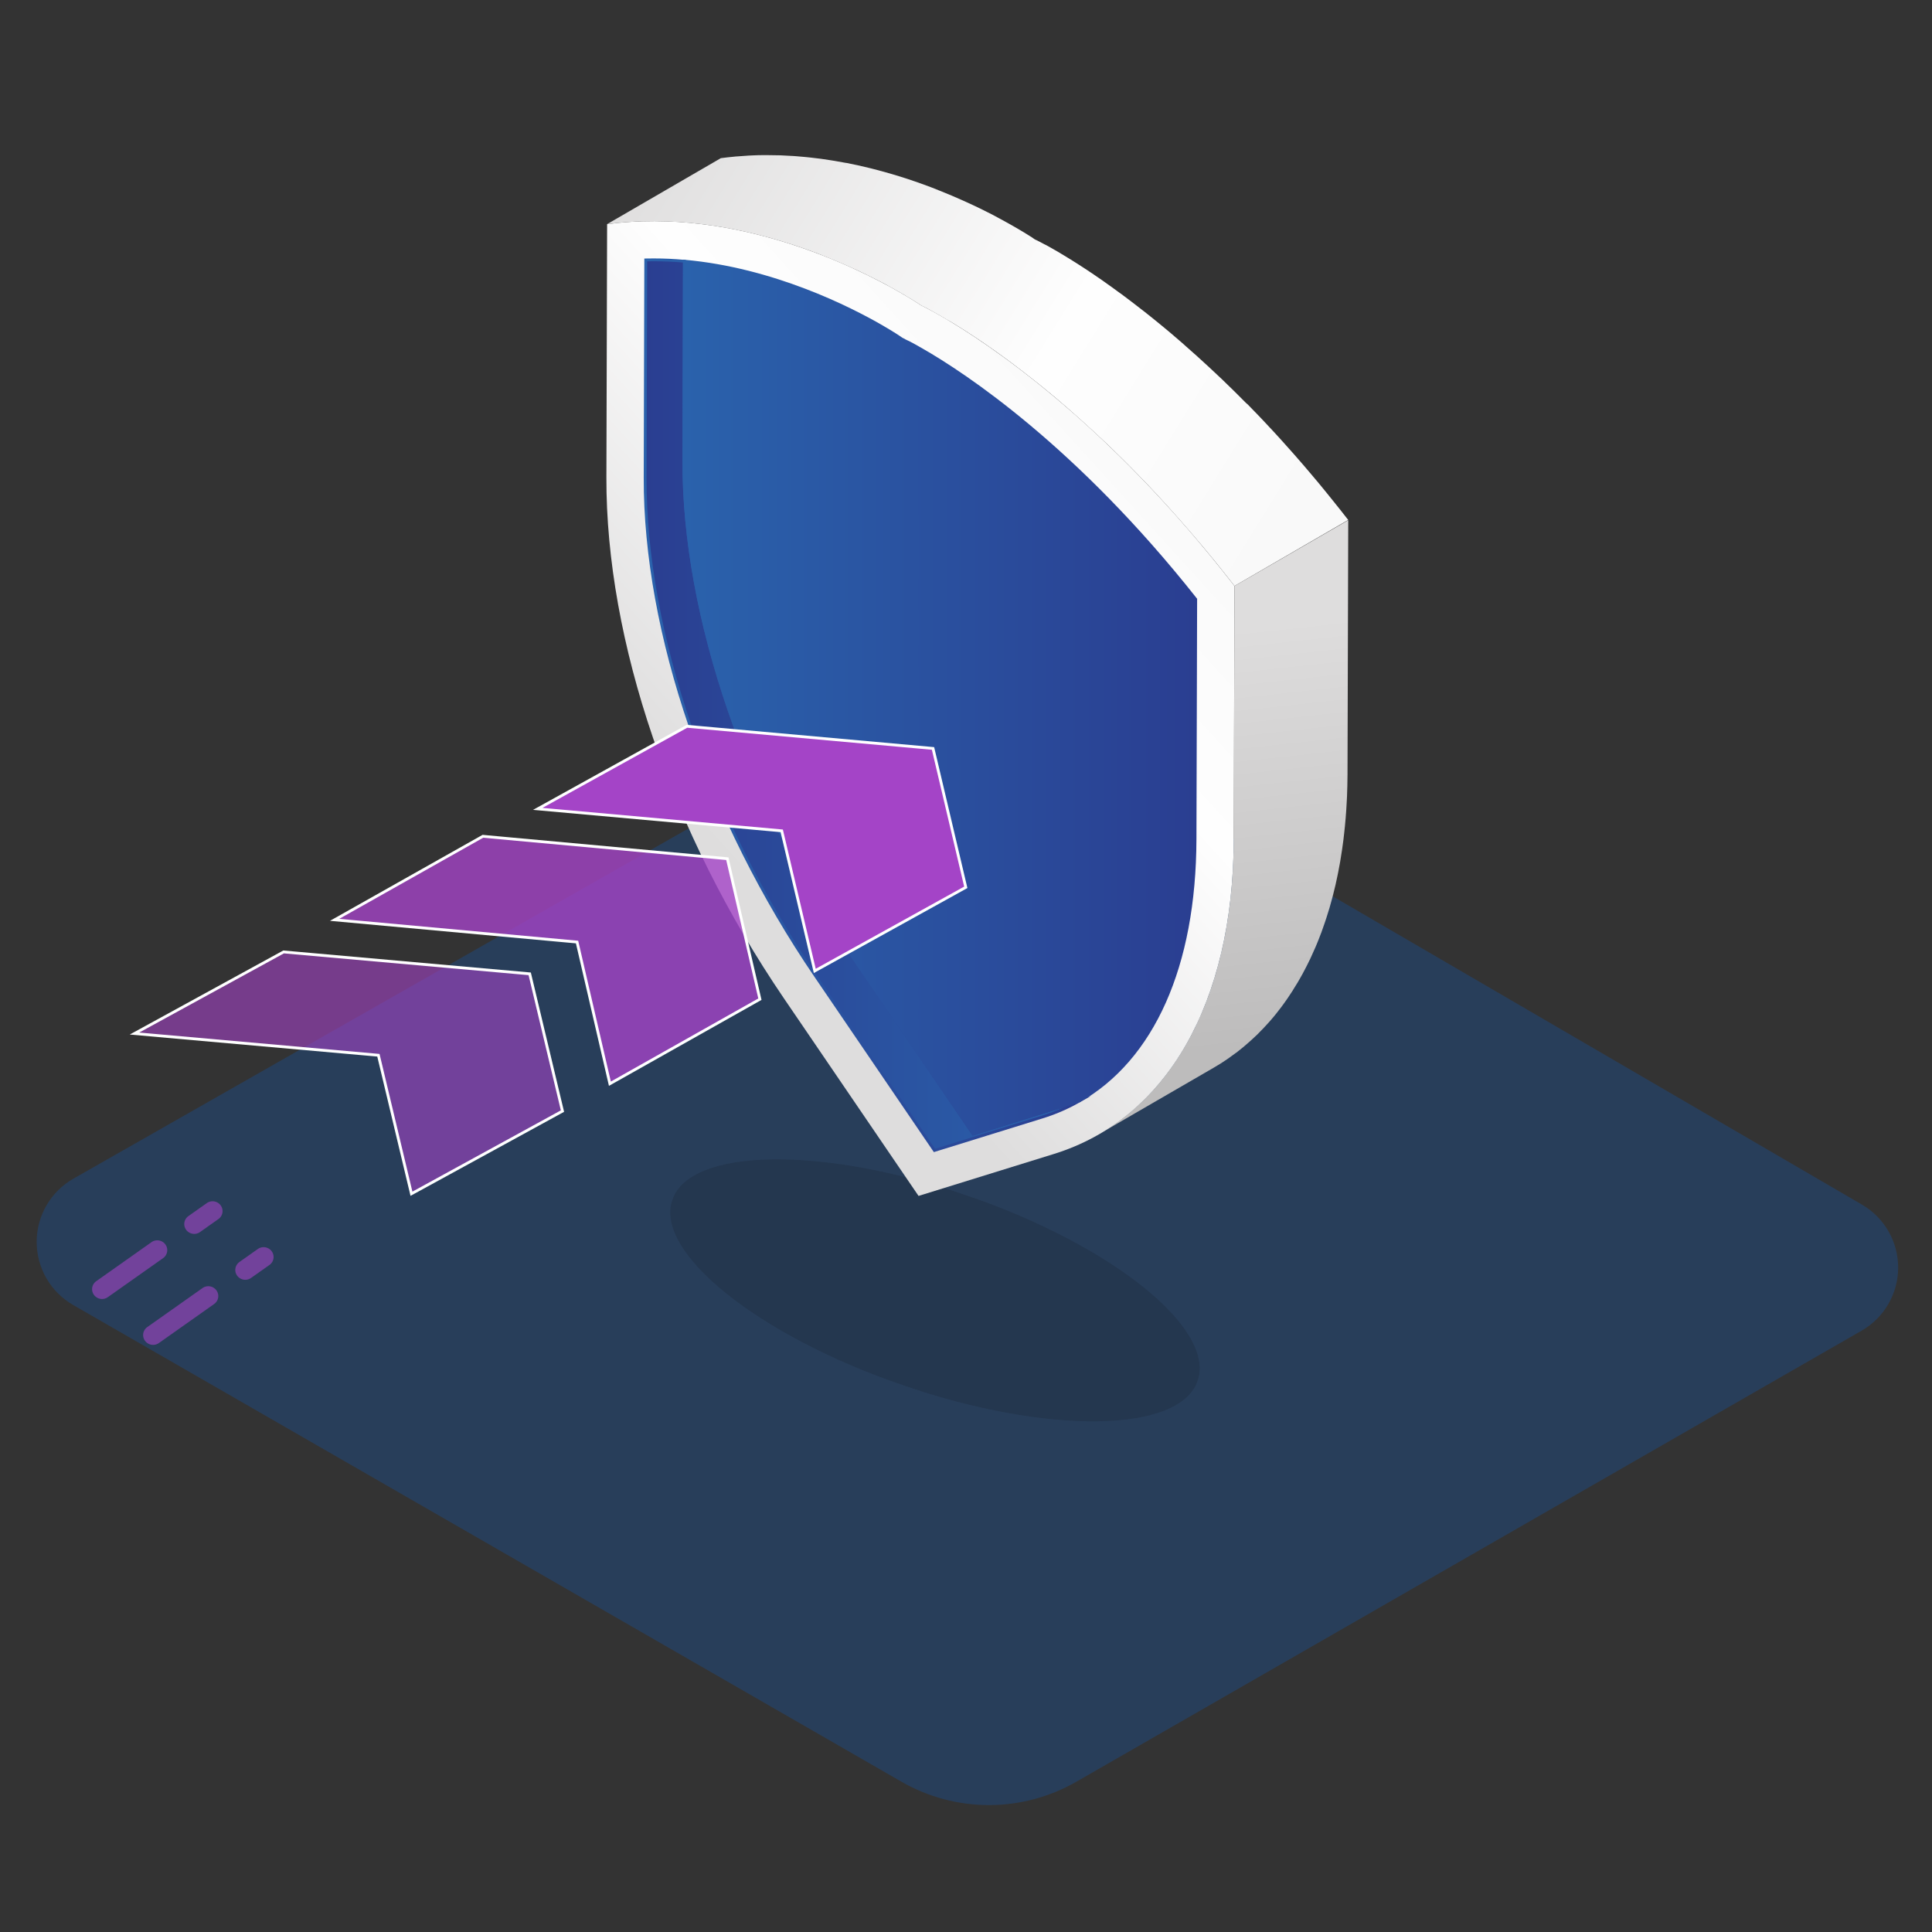
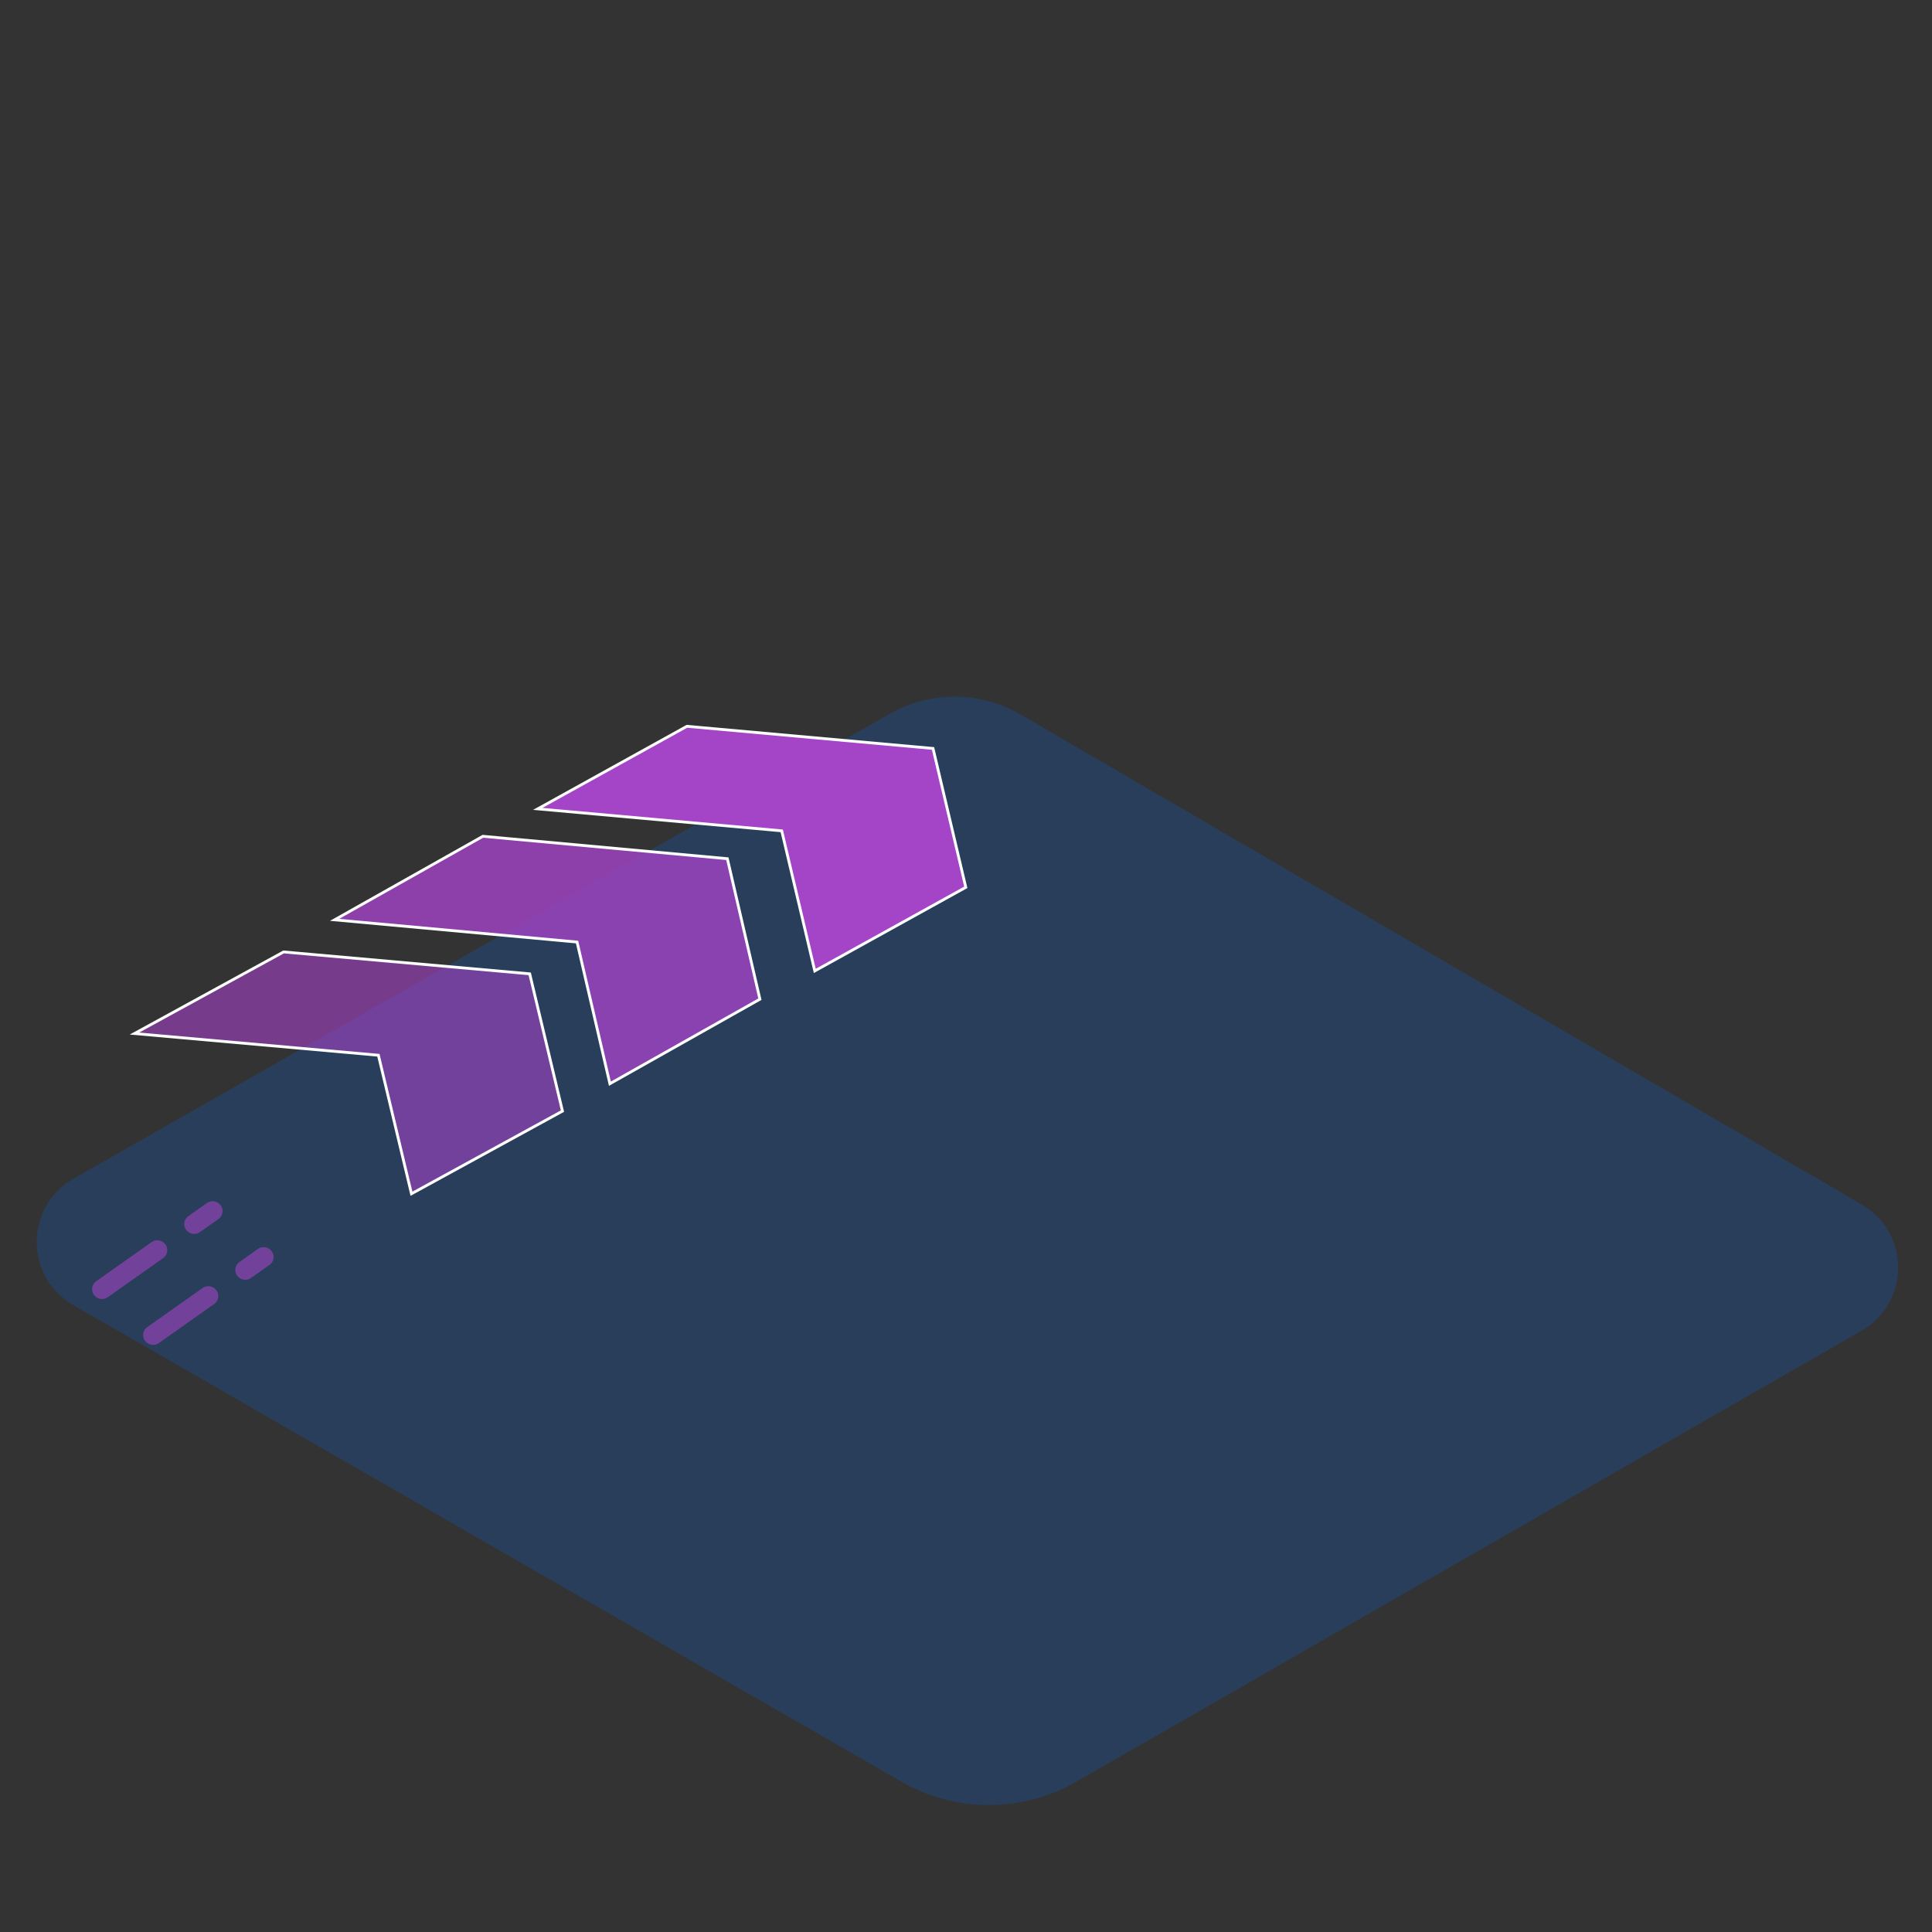
<svg xmlns="http://www.w3.org/2000/svg" width="685" height="685" viewBox="0 0 685 685" fill="none">
  <rect x="0" y="0" width="685" height="685" fill="#333333" stroke="none" />
  <path d="M26.04 417.892L315.513 253.075C322.579 249.053 330.578 246.958 338.707 247.001C346.837 247.043 354.813 249.221 361.838 253.316L660.168 427.105C664.083 429.381 667.329 432.648 669.582 436.577C671.834 440.506 673.013 444.96 673 449.489C672.987 454.019 671.782 458.465 669.507 462.381C667.232 466.297 663.966 469.545 660.038 471.799L381.627 631.721C372.195 637.145 361.506 640 350.627 640C339.748 640 329.059 637.145 319.627 631.721L25.947 462.697C22.005 460.431 18.73 457.164 16.457 453.225C14.183 449.286 12.991 444.816 13 440.267C13.009 435.719 14.22 431.254 16.51 427.324C18.8 423.395 22.088 420.141 26.04 417.892Z" fill="#0863D0" fill-opacity="0.25" />
  <g clip-path="url(#clip0_3449_1051)">
    <g style="mix-blend-mode:multiply" opacity="0.15">
      <path d="M424.617 489.577C418.229 508.12 371.359 508.784 319.924 491.065C268.489 473.346 231.985 443.961 238.373 425.419C244.761 406.876 291.627 406.222 343.063 423.941C394.498 441.66 430.987 471.085 424.617 489.577Z" fill="#0C0B0C" />
    </g>
  </g>
  <g clip-path="url(#clip1_3449_1051)">
    <path d="M437.705 207.758L437.433 297.551C437.433 299.058 437.412 300.553 437.368 302.036C437.368 302.337 437.368 302.638 437.343 302.94C437.308 304.05 437.272 305.154 437.222 306.249C437.197 306.751 437.167 307.284 437.142 307.801C437.096 308.695 437.046 309.588 436.986 310.472C436.951 311.015 436.91 311.557 436.87 312.099C436.805 312.943 436.735 313.777 436.664 314.61C436.609 315.188 436.559 315.765 436.503 316.338C436.423 317.161 436.332 317.98 436.242 318.793C436.182 319.346 436.121 319.898 436.056 320.445C435.955 321.239 435.85 322.027 435.744 322.811C435.664 323.398 435.588 323.986 435.503 324.568C435.387 325.367 435.257 326.155 435.131 326.943C435.045 327.496 434.96 328.048 434.864 328.596C434.744 329.299 434.613 329.992 434.482 330.685C434.352 331.378 434.246 332.005 434.115 332.658C433.985 333.311 433.829 334.024 433.683 334.702C433.537 335.38 433.417 335.993 433.271 336.63C433.15 337.173 433.014 337.7 432.889 338.237C432.693 339.056 432.502 339.879 432.29 340.688C432.15 341.255 431.994 341.808 431.843 342.365C431.637 343.128 431.431 343.872 431.215 344.65C431.069 345.152 430.918 345.654 430.767 346.157C430.492 347.074 430.209 347.983 429.918 348.883C429.757 349.385 429.586 349.888 429.415 350.39C429.113 351.279 428.807 352.152 428.49 353.021C428.324 353.473 428.163 353.925 427.987 354.372C427.439 355.823 426.876 357.254 426.288 358.661C426.207 358.846 426.127 359.022 426.047 359.203C425.524 360.432 424.981 361.643 424.418 362.839C424.176 363.341 423.915 363.883 423.674 364.4C423.468 364.822 423.262 365.249 423.05 365.666C422.739 366.284 422.417 366.896 422.095 367.504C421.884 367.901 421.678 368.297 421.467 368.689C421.115 369.332 420.748 369.969 420.386 370.602C420.195 370.939 420.004 371.28 419.808 371.607C419.305 372.435 418.802 373.254 418.3 374.062C418.224 374.188 418.149 374.313 418.068 374.439C417.509 375.319 416.937 376.183 416.354 377.03C416.188 377.276 416.017 377.532 415.851 377.763C415.414 378.391 414.967 379.014 414.519 379.626C414.338 379.877 414.157 380.128 413.971 380.369C413.395 381.143 412.805 381.906 412.202 382.659L412.101 382.785C411.468 383.573 410.819 384.342 410.166 385.105L409.587 385.763C409.085 386.32 408.582 386.873 408.079 387.415L407.471 388.068C406.807 388.766 406.139 389.449 405.46 390.122L405.385 390.197C404.676 390.895 403.957 391.568 403.228 392.206L402.584 392.778C402.037 393.28 401.484 393.747 400.925 394.219L400.257 394.782C399.508 395.399 398.749 396.002 397.985 396.595H397.954C397.175 397.192 396.381 397.765 395.582 398.332L394.873 398.834C394.274 399.246 393.671 399.653 393.063 400.044L392.334 400.516C391.504 401.019 390.67 401.551 389.82 402.023L430.164 378.652C431.008 378.15 431.843 377.648 432.678 377.145L433.401 376.673C434.015 376.282 434.618 375.875 435.216 375.463L435.925 374.961C436.724 374.399 437.519 373.826 438.298 373.229C438.31 373.226 438.322 373.226 438.333 373.229C439.097 372.641 439.841 372.033 440.6 371.421L441.269 370.858C441.827 370.386 442.38 369.909 442.928 369.417L443.572 368.845C444.301 368.182 445.019 367.509 445.728 366.836L445.804 366.761C446.474 366.091 447.144 365.406 447.815 364.707L448.428 364.054C448.931 363.512 449.433 362.961 449.936 362.402L450.519 361.739C451.173 360.981 451.821 360.232 452.455 359.424L452.555 359.298C453.152 358.545 453.742 357.782 454.325 357.008C454.511 356.762 454.692 356.506 454.873 356.265C455.319 355.653 455.761 355.033 456.2 354.407C456.371 354.161 456.547 353.905 456.703 353.669C457.281 352.825 457.844 351.977 458.397 351.108V351.078L458.638 350.686C459.141 349.883 459.644 349.069 460.146 348.246C460.342 347.914 460.528 347.573 460.725 347.241C461.086 346.608 461.448 345.971 461.805 345.328C462.017 344.936 462.223 344.535 462.434 344.138C462.756 343.535 463.072 342.928 463.384 342.31C463.595 341.888 463.806 341.461 464.012 341.034C464.173 340.703 464.344 340.382 464.515 340.03C464.606 339.844 464.686 339.648 464.771 339.463C465.329 338.267 465.877 337.057 466.405 335.822C466.481 335.641 466.561 335.465 466.637 335.285C467.23 333.883 467.793 332.447 468.336 330.996C468.391 330.855 468.451 330.72 468.507 330.579C468.617 330.273 468.718 329.956 468.833 329.645C469.145 328.776 469.457 327.903 469.753 327.014C469.924 326.512 470.09 326.009 470.256 325.507C470.548 324.61 470.831 323.701 471.106 322.78C471.201 322.454 471.312 322.133 471.407 321.806C471.458 321.636 471.503 321.46 471.548 321.304C471.769 320.546 471.975 319.798 472.182 319.014C472.332 318.457 472.483 317.909 472.629 317.347C472.84 316.533 473.031 315.705 473.232 314.876C473.333 314.434 473.448 314.003 473.554 313.561C473.554 313.47 473.589 313.375 473.609 313.289C473.755 312.647 473.886 311.999 474.027 311.351C474.167 310.703 474.318 309.995 474.454 309.312C474.59 308.629 474.7 307.997 474.821 307.339C474.942 306.681 475.047 306.169 475.153 305.576C475.153 305.466 475.183 305.355 475.203 305.25C475.298 304.702 475.379 304.15 475.469 303.598C475.595 302.809 475.726 302.021 475.841 301.222C475.927 300.64 476.002 300.052 476.083 299.465C476.163 298.877 476.244 298.33 476.319 297.752C476.319 297.536 476.364 297.315 476.389 297.099C476.46 296.552 476.52 296 476.58 295.447C476.671 294.634 476.761 293.815 476.842 292.992C476.897 292.419 476.947 291.842 476.998 291.264C477.038 290.852 477.078 290.441 477.113 290.024C477.149 289.607 477.174 289.18 477.204 288.753L477.324 287.126C477.38 286.243 477.43 285.349 477.48 284.46C477.48 283.958 477.536 283.425 477.561 282.903C477.561 282.712 477.561 282.532 477.591 282.341C477.626 281.437 477.651 280.523 477.676 279.609C477.676 279.303 477.676 278.996 477.707 278.685C477.743 277.346 477.763 276.007 477.767 274.668V274.216L478.023 184.438L437.705 207.758Z" fill="url(#paint0_linear_3449_1051)" />
    <path d="M336.852 113.94L337.505 114.331L338.626 115.019L339.315 115.446L340.617 116.26L341.235 116.646L343.201 117.907L343.638 118.193L345.307 119.273L346.011 119.745L347.58 120.794L348.319 121.297C349.002 121.764 349.696 122.241 350.41 122.738C350.486 122.788 350.556 122.833 350.626 122.888C351.411 123.431 352.21 123.998 353.024 124.576L353.733 125.078C354.346 125.515 354.97 125.967 355.598 126.424L356.372 126.986C357.222 127.609 358.082 128.242 358.961 128.899L359.007 128.935C359.871 129.582 360.751 130.25 361.641 130.943L362.41 131.531L364.622 133.248L365.266 133.75C366.197 134.48 367.137 135.225 368.086 135.985L368.714 136.487C369.509 137.13 370.313 137.784 371.127 138.451L371.851 139.043C372.817 139.843 373.793 140.659 374.782 141.489C376.123 142.624 377.487 143.795 378.874 145.004C379.246 145.325 379.623 145.662 379.995 146.008C381.041 146.922 382.093 147.853 383.153 148.8L384.575 150.081C385.54 150.955 386.516 151.849 387.496 152.753L388.813 153.968C390.226 155.283 391.654 156.624 393.096 157.985L393.303 158.186C394.6 159.431 395.912 160.697 397.234 162.013L398.636 163.409C399.571 164.343 400.517 165.282 401.462 166.241C402.045 166.828 402.628 167.431 403.211 168.029C403.99 168.832 404.775 169.635 405.564 170.459C406.172 171.087 406.781 171.73 407.389 172.372L409.747 174.883C410.39 175.576 411.037 176.276 411.687 176.982C412.337 177.689 413.023 178.435 413.743 179.222C414.417 179.965 415.091 180.728 415.754 181.467L417.835 183.802L419.907 186.157L421.877 188.427L424.004 190.912C424.674 191.689 425.344 192.474 426.015 193.268C426.719 194.106 427.427 194.96 428.136 195.819C428.845 196.677 429.494 197.461 430.172 198.289C430.851 199.118 431.59 200.037 432.299 200.921C433.008 201.805 433.661 202.618 434.34 203.477C435.461 204.888 436.577 206.299 437.698 207.745L478.011 184.344C477.192 183.29 476.378 182.245 475.558 181.211C475.257 180.824 474.955 180.457 474.653 180.076C473.983 179.215 473.303 178.365 472.612 177.525C471.903 176.641 471.19 175.757 470.481 174.883L468.47 172.423L467.314 171.016L466.338 169.861C465.668 169.075 465.008 168.293 464.358 167.516C463.644 166.676 462.933 165.839 462.226 165.005L460.26 162.746C459.913 162.344 459.562 161.932 459.21 161.535C458.858 161.139 458.526 160.767 458.179 160.375C457.49 159.597 456.797 158.819 456.108 158.05C455.419 157.282 454.755 156.544 454.097 155.806L452.046 153.561L451.015 152.441C450.709 152.11 450.407 151.798 450.1 151.472C449.316 150.628 448.533 149.791 447.753 148.961L445.923 147.038C445.133 146.219 444.354 145.416 443.57 144.617C443.178 144.216 442.781 143.794 442.388 143.397L441.775 142.875C440.825 141.911 439.885 140.972 438.945 140.038C438.482 139.576 438.015 139.104 437.552 138.652C436.235 137.356 434.931 136.087 433.641 134.845L433.425 134.634C431.982 133.253 430.559 131.912 429.147 130.617L427.83 129.402C426.849 128.498 425.874 127.604 424.909 126.73L424.215 126.097L423.486 125.455C422.42 124.5 421.37 123.566 420.324 122.652L419.208 121.648C417.827 120.45 416.463 119.278 415.116 118.133L414.975 118.012C414.033 117.219 413.103 116.444 412.185 115.687C411.938 115.481 411.682 115.286 411.456 115.09C410.645 114.42 409.842 113.766 409.048 113.126L408.414 112.624C407.563 111.955 406.725 111.285 405.901 110.615L405.614 110.394L404.966 109.892C404.222 109.31 403.483 108.732 402.749 108.175L401.995 107.592C401.105 106.909 400.22 106.241 399.355 105.584L399.31 105.548L397.209 103.992L396.706 103.64L395.927 103.068L394.047 101.697L393.338 101.195L390.955 99.497L390.764 99.362L389.049 98.182L388.627 97.895L387.893 97.393C387.365 97.032 386.843 96.685 386.33 96.344L385.616 95.867L383.942 94.767L383.514 94.491C382.896 94.089 382.288 93.697 381.7 93.326L381.544 93.225L380.93 92.839L379.628 92.025L378.935 91.598L377.819 90.915L377.165 90.519L376.069 89.866L375.566 89.554L375.375 89.439L374.098 88.701L372.636 87.862L372.324 87.691L371.092 87.003L370.911 86.903L370.343 86.632L370.011 86.456L369.624 86.25L369.001 85.919L368.704 85.763L368.096 85.452L367.98 85.391L367.478 85.135H367.447L367.146 84.99L367.055 84.944L366.894 84.869L366.819 84.819C366.79 84.803 366.763 84.785 366.739 84.764L365.819 84.121L365.602 83.985L365.1 83.674L365.034 83.634L364.773 83.468L364.114 83.056L363.722 82.815L363.003 82.373L362.531 82.087L361.676 81.585L361.173 81.284L360.962 81.158C360.56 80.922 360.143 80.656 359.7 80.425C359.102 80.078 358.459 79.712 357.795 79.34L357.177 78.999L355.633 78.145L355.211 77.914L354.734 77.658L354.125 77.337L352.748 76.588L352.245 76.312L350.269 75.308L349.877 75.112L348.56 74.454L348.158 74.253L347.529 73.947L345.83 73.128L345.287 72.872C344.543 72.521 343.779 72.164 343.01 71.813L342.507 71.592C342.095 71.406 341.688 71.215 341.266 71.029L340.853 70.849C339.848 70.407 338.831 69.963 337.802 69.518L337.46 69.372C336.314 68.87 335.132 68.403 333.941 67.921L333.564 67.765L332.865 67.494C332.036 67.163 331.196 66.841 330.351 66.49L329.15 66.038C328.205 65.681 327.245 65.335 326.274 64.988C326.043 64.903 325.822 64.817 325.586 64.737L325.405 64.677C324.181 64.245 322.94 63.823 321.679 63.411L320.83 63.14C319.824 62.819 318.844 62.502 317.813 62.196L317.311 62.04C317.019 61.95 316.713 61.87 316.421 61.784C315.591 61.538 314.752 61.282 313.907 61.056L312.399 60.644C311.545 60.41 310.682 60.182 309.81 59.961L308.805 59.7L308.337 59.59C307.382 59.354 306.422 59.133 305.452 58.907L304.285 58.641C302.923 58.339 301.55 58.048 300.163 57.777H300.072L299.459 57.677C298.33 57.462 297.192 57.258 296.046 57.064C295.543 56.979 295.04 56.908 294.573 56.828C293.643 56.682 292.712 56.537 291.777 56.406L291.104 56.306C290.782 56.26 290.45 56.23 290.128 56.19C289.21 56.07 288.289 55.959 287.364 55.859L285.674 55.683C284.719 55.587 283.764 55.507 282.804 55.432C282.422 55.402 282.05 55.362 281.673 55.337C281.522 55.337 281.371 55.337 281.22 55.311C279.893 55.221 278.566 55.151 277.229 55.1L276.595 55.07C275.087 55.02 273.513 55 271.965 55H271.628C271.322 55 271.015 55 270.708 55C269.475 55 268.24 55.03 267.003 55.09L265.389 55.166C264.178 55.246 262.956 55.326 261.755 55.427C261.403 55.457 261.076 55.467 260.749 55.497C260.614 55.497 260.483 55.532 260.347 55.542C258.759 55.693 257.17 55.864 255.576 56.075L215.258 79.471C216.851 79.26 218.445 79.099 220.029 78.939L221.421 78.828C222.641 78.728 223.861 78.645 225.081 78.582L226.69 78.507C227.931 78.461 229.163 78.431 230.395 78.416H231.652C233.2 78.416 234.748 78.416 236.282 78.487L236.9 78.517C238.241 78.567 239.571 78.637 240.892 78.728L242.475 78.848C243.435 78.923 244.391 79.004 245.346 79.099L247.04 79.275C247.965 79.375 248.885 79.486 249.8 79.606L251.449 79.822C252.389 79.953 253.319 80.099 254.244 80.244C254.747 80.325 255.25 80.395 255.722 80.48C256.868 80.671 258.006 80.875 259.136 81.093L259.9 81.233C261.287 81.505 262.665 81.796 264.022 82.097L265.188 82.363C266.159 82.589 267.124 82.81 268.074 83.046L269.527 83.418C270.398 83.639 271.261 83.866 272.116 84.101L273.624 84.513C274.469 84.749 275.303 85.015 276.138 85.241L277.52 85.653C278.526 85.959 279.531 86.275 280.537 86.597L281.391 86.868C282.648 87.279 283.888 87.701 285.111 88.133L285.981 88.445C286.951 88.791 287.917 89.138 288.862 89.494L290.058 89.946C290.906 90.281 291.744 90.616 292.572 90.95C292.934 91.091 293.296 91.232 293.648 91.377C294.844 91.879 296.025 92.341 297.167 92.829L297.508 92.974C298.549 93.421 299.565 93.863 300.565 94.305L302.214 95.048L302.717 95.269C303.496 95.621 304.255 95.977 304.999 96.329L305.537 96.585L307.241 97.403L307.86 97.71L309.599 98.573L309.971 98.759C310.65 99.101 311.308 99.442 311.947 99.763L312.49 100.045L313.842 100.758L314.455 101.089C314.762 101.25 315.054 101.411 315.345 101.591L316.899 102.445L317.512 102.787C318.18 103.158 318.824 103.525 319.422 103.871L320.89 104.725L321.393 105.036L322.232 105.538L322.735 105.83L323.449 106.272L323.841 106.513L324.49 106.919L324.766 107.09L325.304 107.437L325.525 107.577C325.968 107.863 326.279 108.079 326.455 108.19L326.511 108.23C326.548 108.25 326.583 108.274 326.616 108.3L326.777 108.376L326.873 108.421L327.169 108.567L327.717 108.838L327.813 108.888L328.441 109.209L328.728 109.36L329.366 109.696L329.738 109.897L330.623 110.399L330.804 110.5L332.041 111.188L332.347 111.359L333.815 112.197L335.278 113.051L335.781 113.362L336.852 113.94Z" fill="url(#paint1_linear_3449_1051)" />
-     <path d="M333.769 112.13C350.203 121.606 392.588 149.572 437.687 207.759L437.436 297.552C437.27 355.523 413.723 396.731 373.661 409.144L325.676 424.019L277.917 353.936C238.076 295.418 214.835 227.248 215.001 169.257L215.257 79.479C260.568 73.453 302.942 94.349 319.376 103.83C324.001 106.496 326.415 108.168 326.57 108.259C326.726 108.349 329.119 109.459 333.769 112.13Z" fill="url(#paint2_linear_3449_1051)" />
-     <path d="M382.549 390.419C378.452 392.759 374.109 394.64 369.598 396.029L331.311 407.9L289.283 346.208C251.197 290.322 228.574 224.181 228.735 169.289L228.951 92.16C229.891 92.16 230.827 92.125 231.767 92.125C235.437 92.125 239.086 92.296 242.666 92.627L242.475 163.463C242.314 218.356 264.951 284.486 303.023 340.383L345.05 402.075L382.549 390.419Z" fill="url(#paint3_linear_3449_1051)" stroke="url(#paint4_linear_3449_1051)" stroke-miterlimit="10" />
    <path d="M423.947 212.47L423.705 297.497C423.58 342.537 408.764 375.514 382.547 390.399L345.049 402.049L303.022 340.357C264.95 284.491 242.313 218.33 242.474 163.438L242.649 92.602C274.145 95.389 301.468 109.329 312.498 115.701C316.615 118.077 318.757 119.553 318.782 119.563L319.707 120.191L320.712 120.693C320.748 120.693 322.839 121.697 326.891 124.027C342.053 132.73 381.336 158.602 423.947 212.47Z" fill="url(#paint5_linear_3449_1051)" stroke="url(#paint6_linear_3449_1051)" stroke-miterlimit="10" />
  </g>
  <line opacity="0.6" x1="3.5" y1="-3.5" x2="79.123" y2="-3.5" transform="matrix(-0.817 0.577 -0.588 -0.809 94.281 440.812)" stroke="url(#paint7_linear_3449_1051)" stroke-width="7" stroke-linecap="round" stroke-dasharray="8 16 24 32" />
  <line opacity="0.6" x1="3.5" y1="-3.5" x2="79.123" y2="-3.5" transform="matrix(-0.817 0.577 -0.588 -0.809 76.188 424.539)" stroke="url(#paint8_linear_3449_1051)" stroke-width="7" stroke-linecap="round" stroke-dasharray="8 16 24 32" />
  <path d="M342.426 314.606L288.884 344.243L277.249 294.93L277.166 294.579L276.807 294.546L190.668 286.788L243.555 257.512L330.806 265.366L342.426 314.606Z" fill="#A444C7" stroke="white" />
  <path d="M269.428 354.266L216.239 384.237L204.68 334.36L204.598 334.008L204.238 333.975L118.642 326.131L171.207 296.512L257.885 304.455L269.428 354.266Z" fill="#A444C7" fill-opacity="0.8" stroke="white" />
  <path d="M199.425 393.947L145.886 423.247L134.251 374.492L134.167 374.142L133.809 374.11L47.685 366.445L100.556 337.511L187.811 345.277L199.425 393.947Z" fill="#A444C7" fill-opacity="0.6" stroke="white" />
  <defs>
    <linearGradient id="paint0_linear_3449_1051" x1="442.415" y1="371.15" x2="426.433" y2="224.12" gradientUnits="userSpaceOnUse">
      <stop stop-color="#BDBCBC" />
      <stop offset="1" stop-color="#DEDDDD" />
    </linearGradient>
    <linearGradient id="paint1_linear_3449_1051" x1="458.682" y1="185.404" x2="227.464" y2="42.193" gradientUnits="userSpaceOnUse">
      <stop stop-color="#F9F9F9" />
      <stop offset="0.39" stop-color="#FEFEFE" />
      <stop offset="1" stop-color="#DEDDDD" />
    </linearGradient>
    <linearGradient id="paint2_linear_3449_1051" x1="406.534" y1="147.629" x2="247.274" y2="292.373" gradientUnits="userSpaceOnUse">
      <stop stop-color="#F9F9F9" />
      <stop offset="0.39" stop-color="#FEFEFE" />
      <stop offset="1" stop-color="#DEDDDD" />
    </linearGradient>
    <linearGradient id="paint3_linear_3449_1051" x1="228.735" y1="250.007" x2="382.549" y2="250.007" gradientUnits="userSpaceOnUse">
      <stop stop-color="#2A3E91" />
      <stop offset="1" stop-color="#2A62AC" />
    </linearGradient>
    <linearGradient id="paint4_linear_3449_1051" x1="228.484" y1="250.028" x2="384.65" y2="250.028" gradientUnits="userSpaceOnUse">
      <stop stop-color="#2A62AC" />
      <stop offset="1" stop-color="#2A3E91" />
    </linearGradient>
    <linearGradient id="paint5_linear_3449_1051" x1="242.468" y1="247.325" x2="423.947" y2="247.325" gradientUnits="userSpaceOnUse">
      <stop stop-color="#2A62AC" />
      <stop offset="1" stop-color="#2A3E91" />
    </linearGradient>
    <linearGradient id="paint6_linear_3449_1051" x1="242.217" y1="247.335" x2="424.198" y2="247.335" gradientUnits="userSpaceOnUse">
      <stop stop-color="#2A62AC" />
      <stop offset="1" stop-color="#2A3E91" />
    </linearGradient>
    <linearGradient id="paint7_linear_3449_1051" x1="41.311" y1="0" x2="41.311" y2="1" gradientUnits="userSpaceOnUse">
      <stop stop-color="#A444C7" />
      <stop offset="1" stop-color="#A444C7" stop-opacity="0" />
    </linearGradient>
    <linearGradient id="paint8_linear_3449_1051" x1="41.311" y1="0" x2="41.311" y2="1" gradientUnits="userSpaceOnUse">
      <stop stop-color="#A444C7" />
      <stop offset="1" stop-color="#A444C7" stop-opacity="0" />
    </linearGradient>
    <clipPath id="clip0_3449_1051">
-       <rect width="197" height="71" fill="white" transform="translate(249.934 391.859) rotate(19.008)" />
-     </clipPath>
+       </clipPath>
    <clipPath id="clip1_3449_1051">
-       <rect width="263" height="369" fill="white" transform="translate(215 55)" />
-     </clipPath>
+       </clipPath>
  </defs>
</svg>